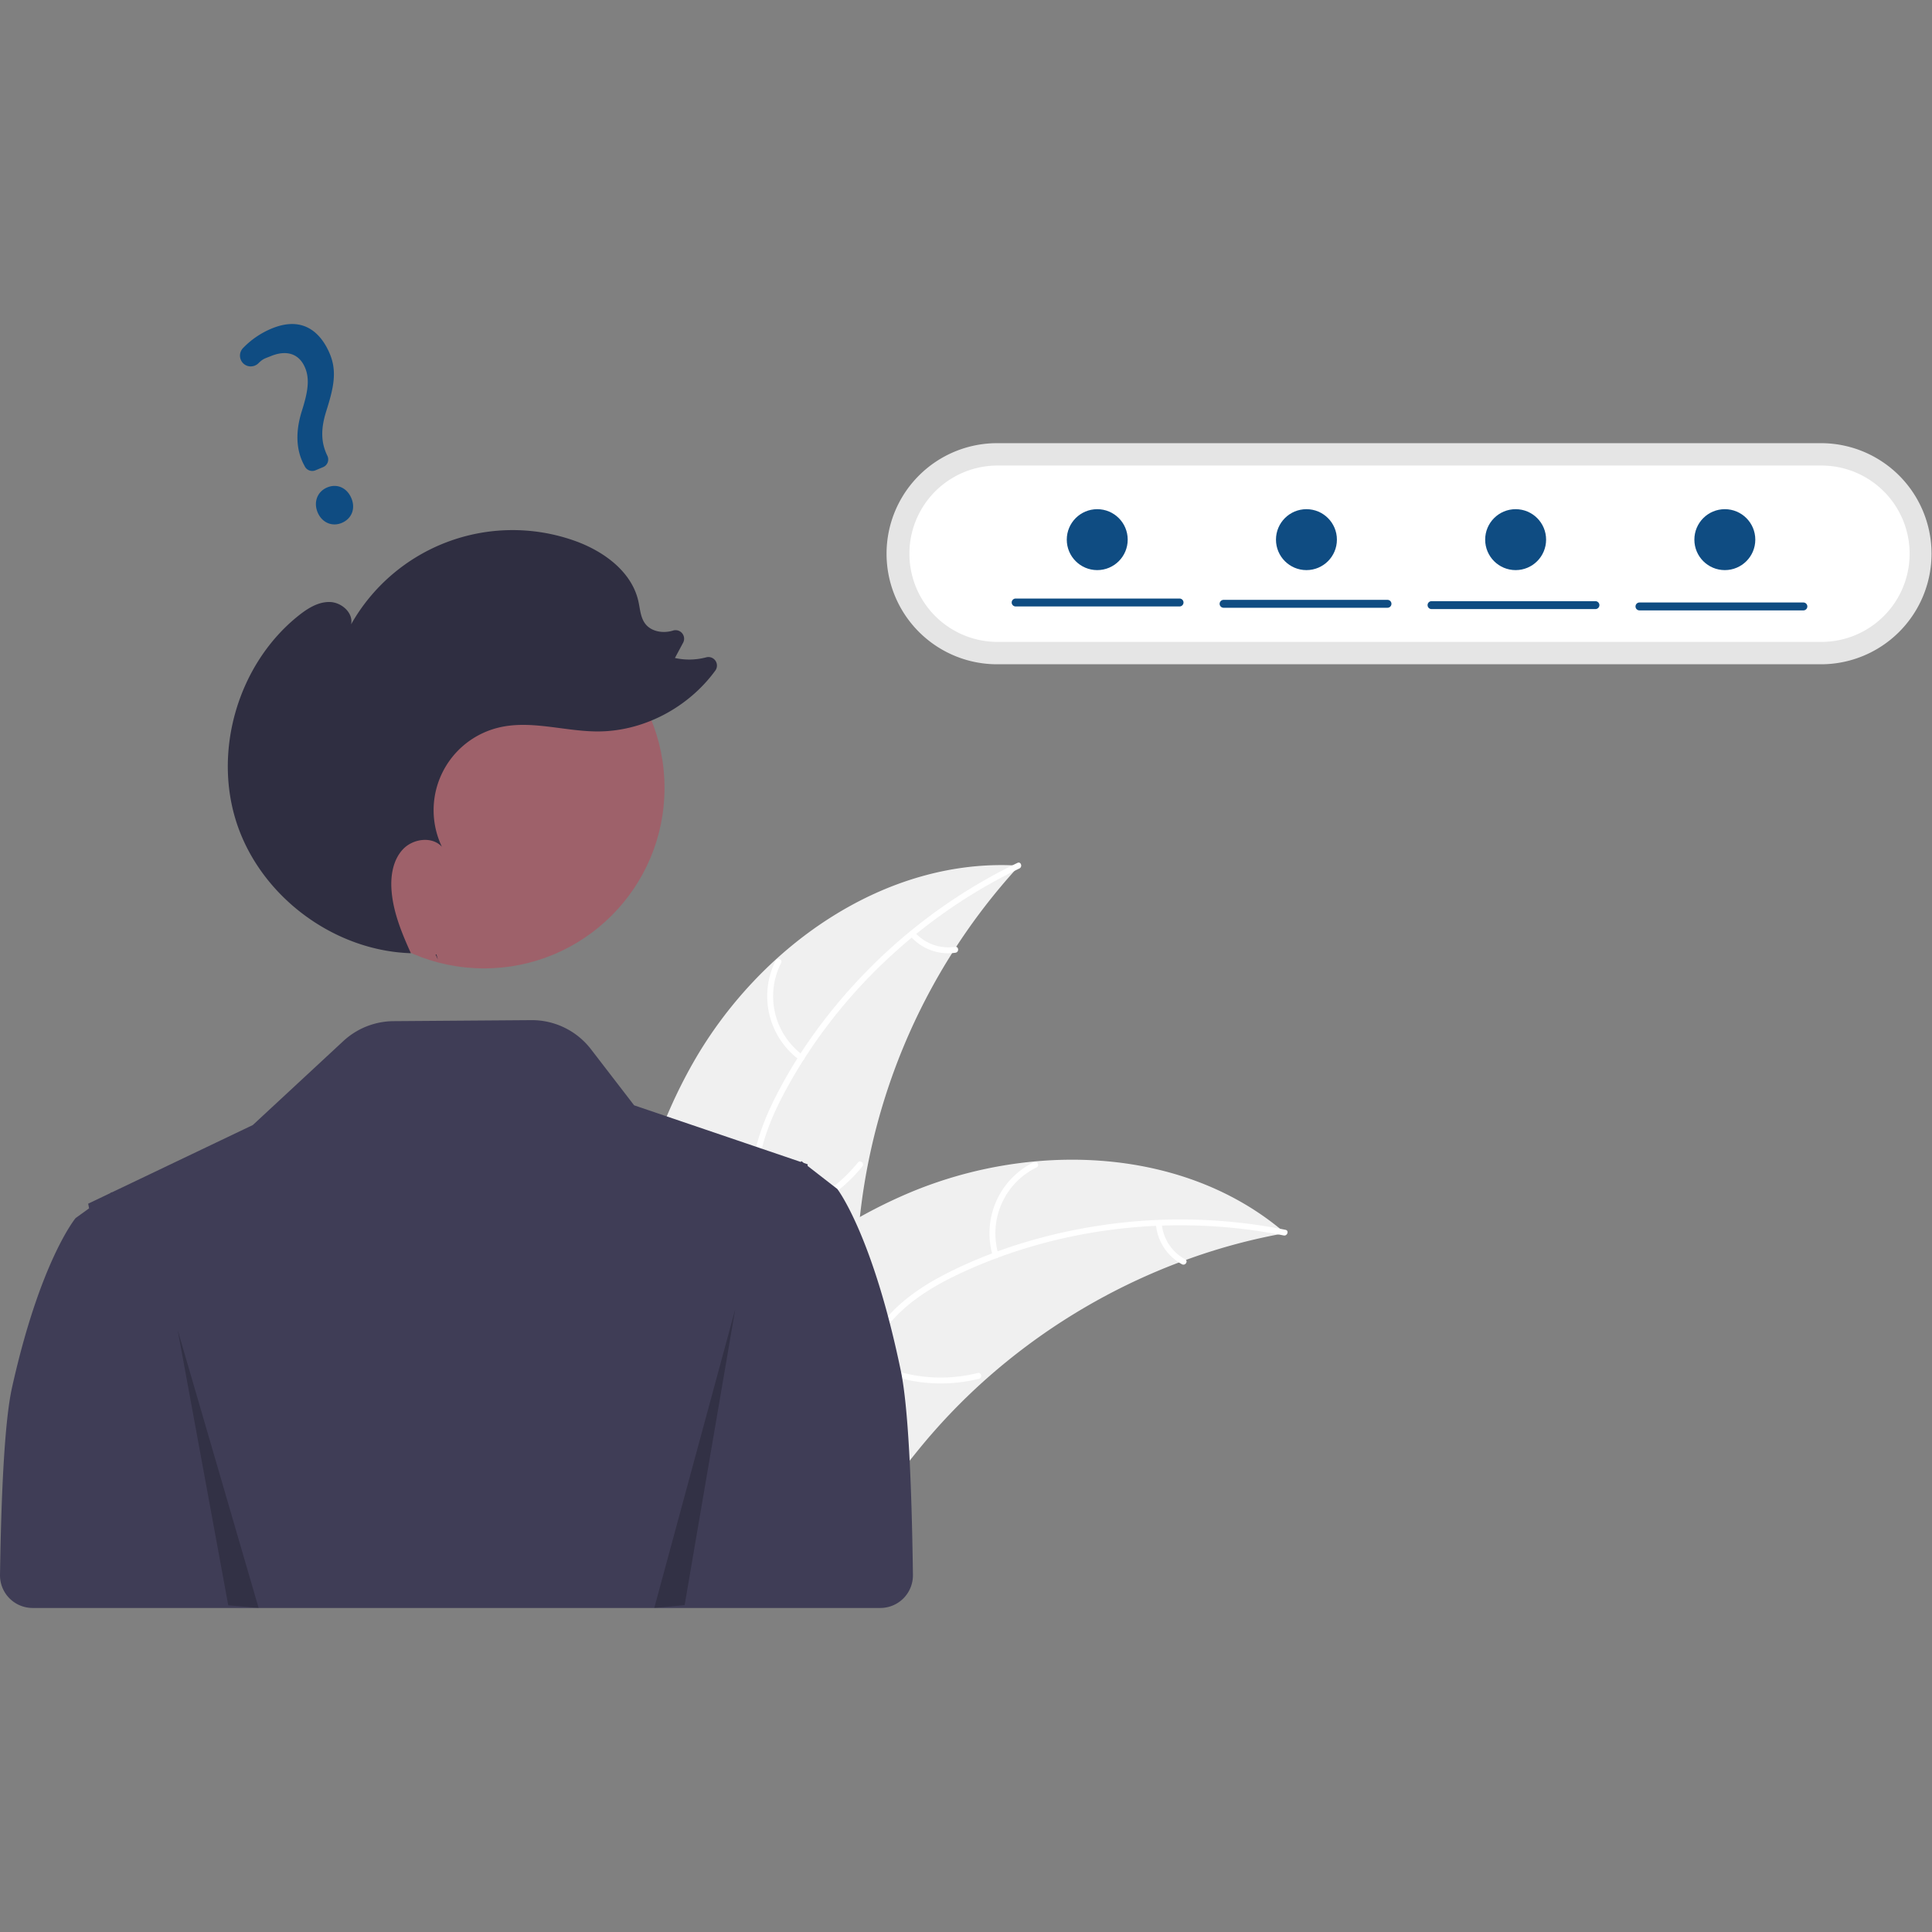
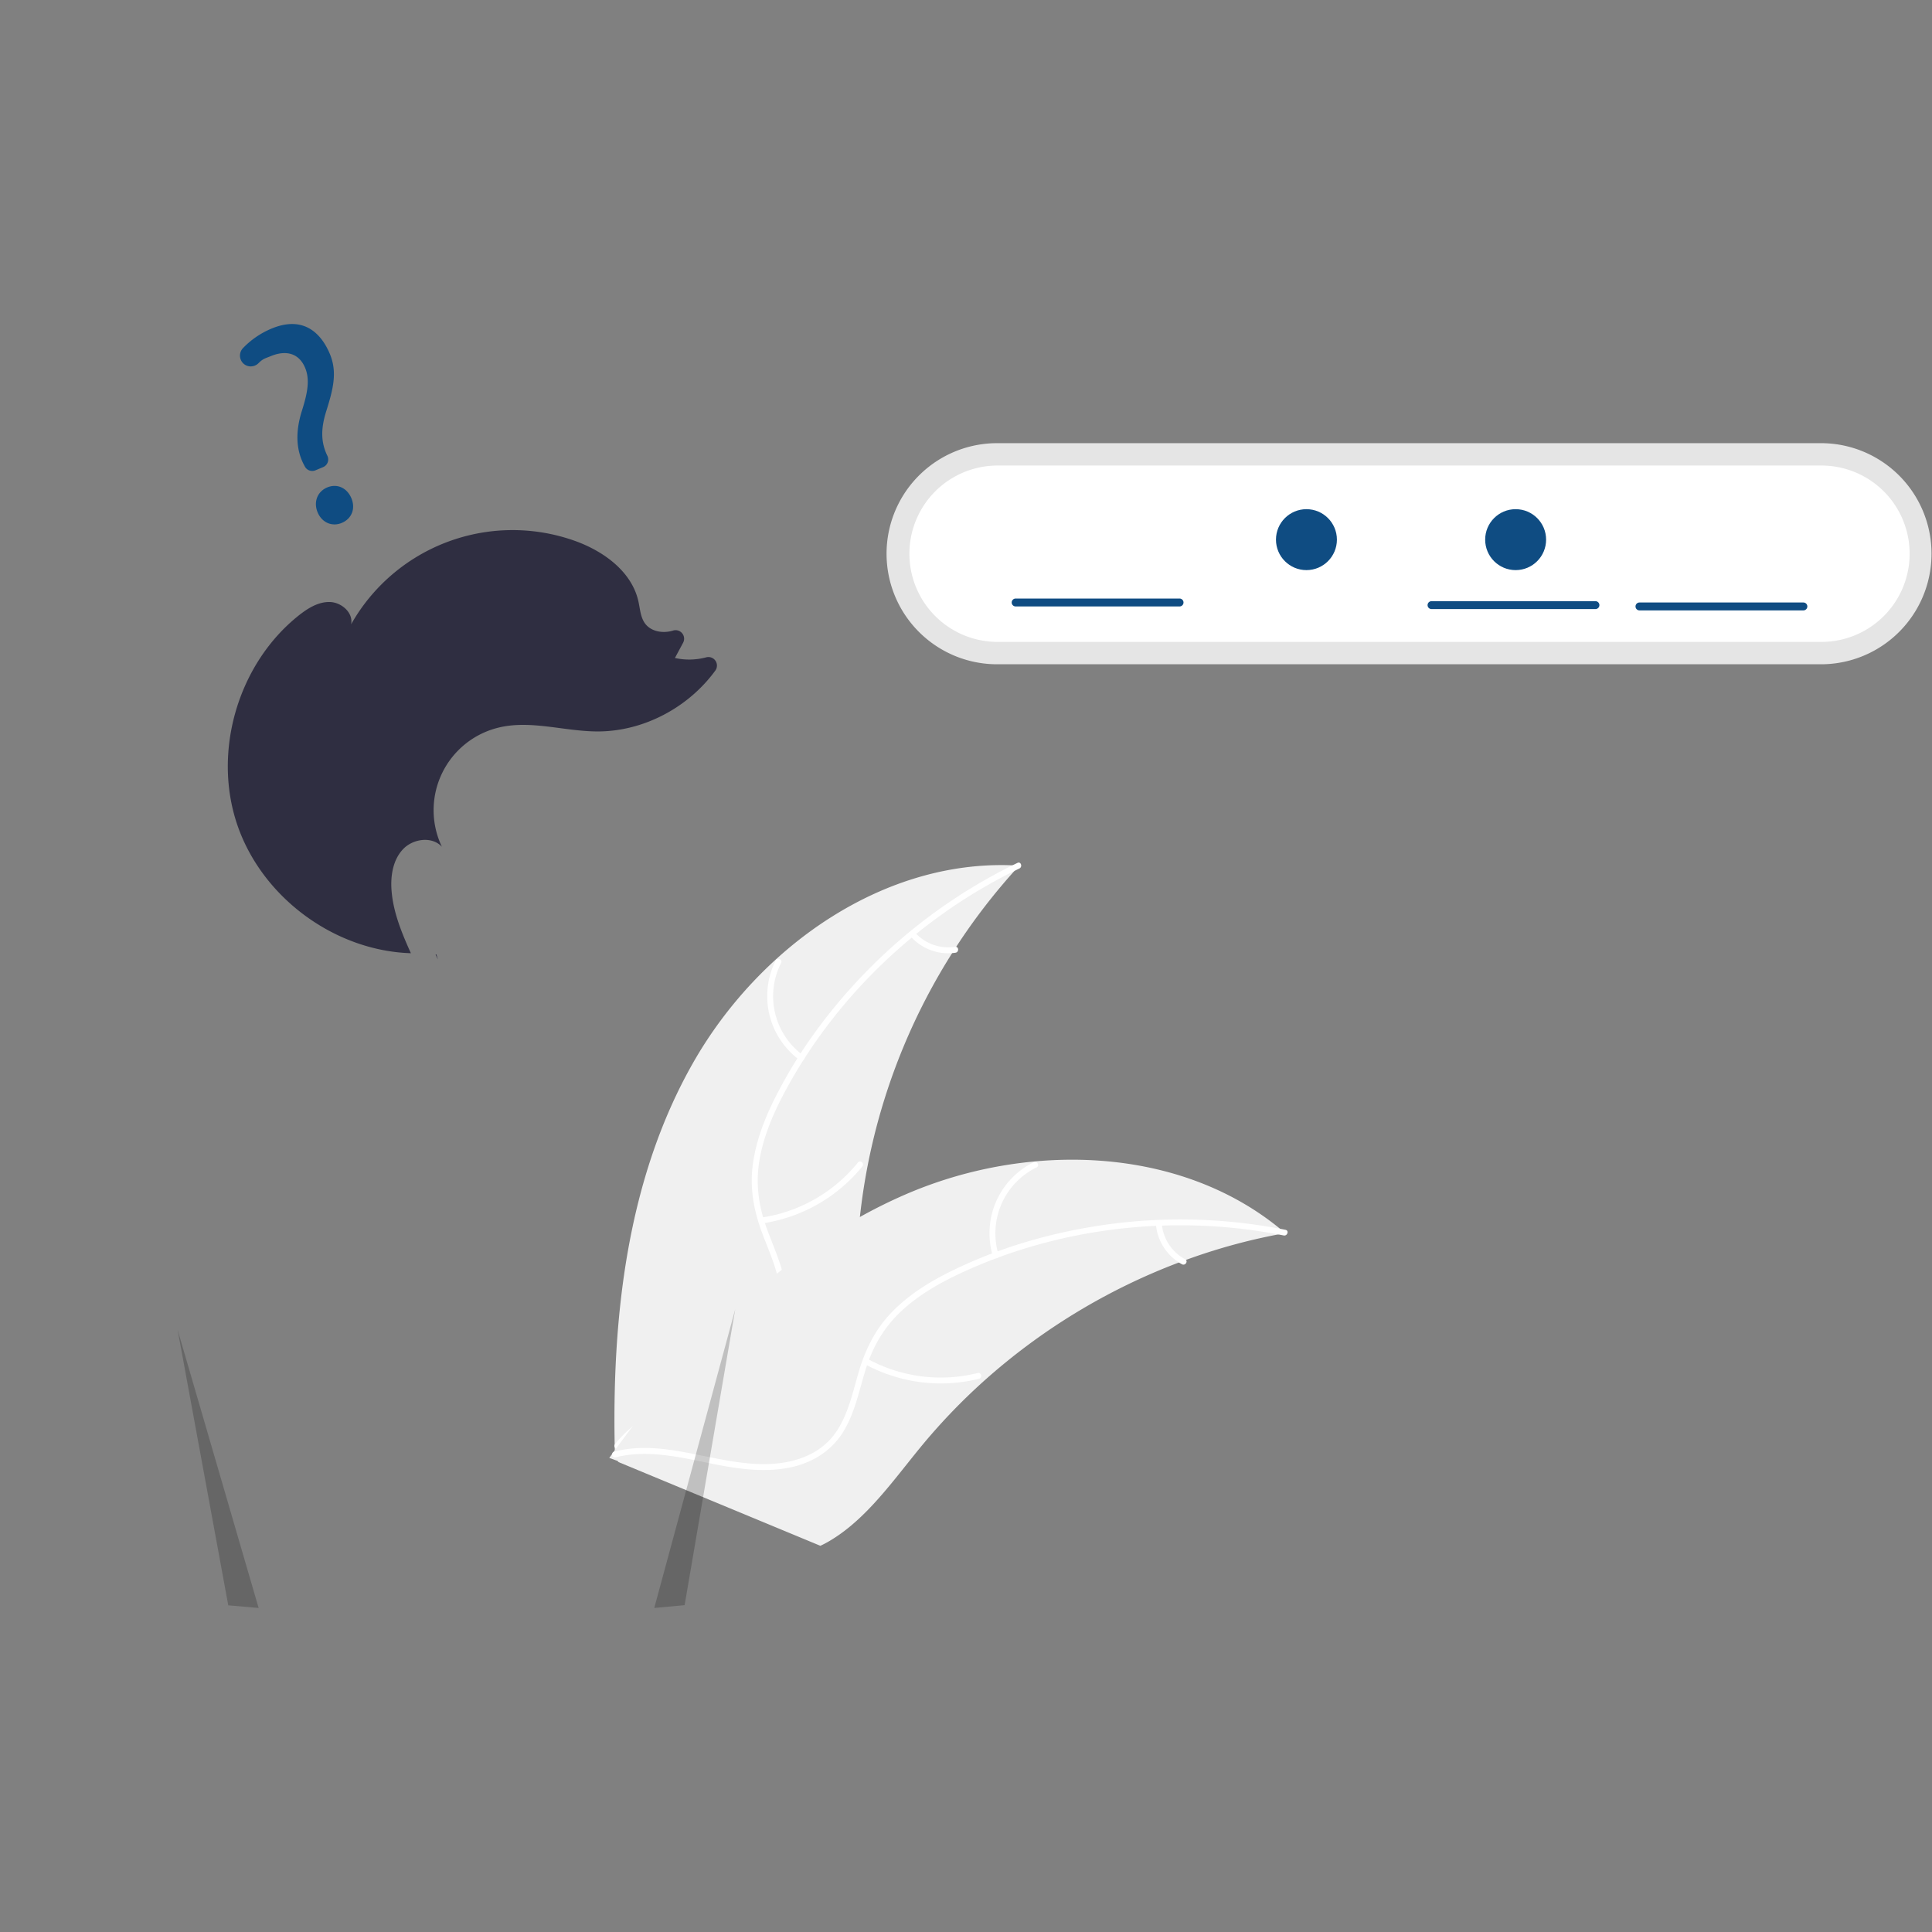
<svg xmlns="http://www.w3.org/2000/svg" id="SvgjsSvg1001" width="288" height="288" version="1.1">
  <rect width="100%" height="100%" fill="#808080" stroke="none" />
  <defs id="SvgjsDefs1002" />
  <g id="SvgjsG1008">
    <svg data-name="Layer 1" viewBox="0 0 951.235 632.162" width="288" height="288">
      <path fill="#f0f0f0" d="M465.591,496.884c32.599-57.345,94.782-101.377,160.608-97.135a303.919,303.919,0,0,0-79.931,192.744c-1.081,27.644.595,58.502-17.759,79.201-11.42,12.88-28.877,19.117-46.04,20.426-17.164,1.308-34.324-1.793-51.259-4.881l-4.108,1.261C425.537,622.556,432.992,554.23,465.591,496.884Z" transform="translate(-124.382 -133.07)" class="colorf0f0f0 svgShape" />
      <path fill="#ffffff" d="M626.297,401.13C577.62,424.563,536.113,463.7,510.633,511.429c-5.509,10.319-10.199,21.266-12.244,32.841-2.047,11.58-.617,22.603,3.338,33.602,3.616,10.055,8.479,19.921,9.588,30.68,1.169,11.34-3.004,21.944-10.515,30.359-9.19,10.296-21.531,16.677-33.817,22.497-13.641,6.462-27.912,12.958-37.573,25.019-1.171,1.461-3.37-.441-2.201-1.9,16.809-20.983,45.583-24.928,65.536-41.831,9.31-7.887,16.3-18.628,15.859-31.214-.386-11.005-5.392-21.184-9.141-31.333-3.937-10.657-5.9-21.372-4.488-32.734,1.444-11.622,5.716-22.776,10.937-33.191,11.774-23.488,27.887-45.051,46.345-63.691a264.375,264.375,0,0,1,73.099-52.155c1.681-.809,2.612,1.947.942,2.751Z" transform="translate(-124.382 -133.07)" class="colorfff svgShape" />
      <path fill="#ffffff" d="M518.097 495.478a38.974 38.974 0 01-11.761-49.077c.851-1.666 3.48-.421 2.627 1.247a36.089 36.089 0 0011.033 45.63c1.515 1.097-.393 3.291-1.9 2.201zM499.222 573.016A75.118 75.118 0 00546.783 545.906c1.176-1.457 3.375.444 2.201 1.9A78.134 78.134 0 01499.435 575.915c-1.855.266-2.058-2.635-.213-2.899zM574.907 432.685a22.061 22.061 0 0019.718 7.03c1.851-.289 2.052 2.612.213 2.899a24.721 24.721 0 01-21.83-7.728 1.502 1.502 0 01-.151-2.05 1.461 1.461 0 012.05-.151z" transform="translate(-124.382 -133.07)" class="colorfff svgShape" />
      <path fill="#f0f0f0" d="M757.173,580.652c-1.151.213-2.302.427-3.463.662a290.53,290.53,0,0,0-45.425,12.557c-1.149.4-2.308.823-3.443,1.255a306.284,306.284,0,0,0-96.329,58.622,297.44,297.44,0,0,0-31.2,32.695c-13.196,16.123-26.221,34.654-43.465,45.166a51.028,51.028,0,0,1-5.552,3.01l-99.338-41.204c-.179-.207-.368-.392-.548-.599l-4.041-1.464c.451-.636.932-1.287,1.383-1.923.26-.37.542-.731.802-1.102.18-.244.362-.488.511-.718.06-.081.121-.162.171-.221.149-.23.311-.429.451-.636q4.02-5.465,8.13-10.892c.009-.023.009-.023.041-.036,20.951-27.516,44.382-53.525,71.017-75.151.802-.65,1.611-1.324,2.458-1.955a283.824,283.824,0,0,1,38.364-25.951,250.912,250.912,0,0,1,22.758-11.253A208.652,208.652,0,0,1,633.669,545.389c43.431-4.033,87.669,5.869,120.98,33.154C755.5,579.241,756.331,579.931,757.173,580.652Z" transform="translate(-124.382 -133.07)" class="colorf0f0f0 svgShape" />
      <path fill="#ffffff" d="M756.427,581.82c-52.975-10.597-109.678-4.339-158.759,18.43-10.611,4.923-20.947,10.84-29.549,18.85-8.606,8.014-14.101,17.676-17.565,28.839-3.167,10.205-5.224,21.011-10.816,30.269-5.895,9.758-15.61,15.712-26.674,17.909-13.537,2.688-27.232.352-40.545-2.397-14.782-3.053-30.088-6.459-45.063-2.646-1.814.462-2.425-2.381-.613-2.842,26.055-6.634,51.404,7.541,77.512,6.058,12.183-.692,24.23-5.06,31.455-15.374,6.318-9.019,8.449-20.16,11.566-30.521,3.273-10.879,8.157-20.616,16.124-28.838,8.151-8.41,18.277-14.744,28.715-19.916,23.542-11.665,49.39-19.181,75.35-22.951a264.375,264.375,0,0,1,89.766,2.367c1.83.366.913,3.127-.905,2.763Z" transform="translate(-124.382 -133.07)" class="colorfff svgShape" />
      <path fill="#ffffff" d="M613.231 592.008a38.974 38.974 0 0120.158-46.266c1.682-.817 3.032 1.759 1.347 2.577a36.089 36.089 0 00-18.663 43.076c.549 1.788-2.296 2.391-2.842.613zM551.478 642.554a75.118 75.118 0 0054.296 6.99c1.816-.456 2.427 2.387.613 2.842a78.135 78.135 0 01-56.485-7.388c-1.641-.905-.057-3.343 1.576-2.443zM696.396 576.075a22.061 22.061 0 0011.511 17.484c1.652.884.066 3.321-1.576 2.443a24.721 24.721 0 01-12.777-19.314 1.502 1.502 0 011.114-1.728 1.461 1.461 0 011.728 1.114z" transform="translate(-124.382 -133.07)" class="colorfff svgShape" />
-       <path fill="#3f3d56" d="M567.941,648.631c-13.912-67.267-31.302-89.694-31.302-89.694l-6.643-5.152-7.989-6.206.039-.798-1.895-.644-.445-.346-.729-.56-.117.126-.248.256-36.152-12.289-45.865-15.579L415.355,490.14a36.734,36.734,0,0,0-29.387-14.334l-67.829.502a36.734,36.734,0,0,0-24.71,9.801l-44.583,41.354-69.469,33.178-.117-.117-.729.521-10.734,5.132.443,2.306-6.643,4.794s-17.39,20.868-31.302,83.459c-3.539,15.926-5.281,50.09-5.91,92.188a16.069,16.069,0,0,0,16.062,16.307H511.494v-0H557.806a16.072,16.072,0,0,0,16.063-16.291C573.254,703.131,571.513,665.902,567.941,648.631Z" transform="translate(-124.382 -133.07)" class="color3f3d56 svgShape" />
      <path fill="#e5e5e5" d="M615.548,191.732a54.431,54.431,0,1,0,0,108.861H1021.187a54.431,54.431,0,0,0,0-108.861Z" transform="translate(-124.382 -133.07)" class="colore5e5e5 svgShape" />
      <path fill="#ffffff" d="M615.548,202.747a43.415,43.415,0,1,0,0,86.83H1021.187a43.415,43.415,0,0,0,0-86.83Z" transform="translate(-124.382 -133.07)" class="colorfff svgShape" />
-       <circle cx="238.323" cy="228.392" r="88.863" fill="#9e616a" data-name="ab6171fa-7d69-4734-b81c-8dff60f9761b" class="color9e616a svgShape" />
      <path fill="#2f2e41" d="M339.972 445.973q-.569-1.254-1.136-2.516c.146.005.29.026.435.029zM271.371 276.64c4.494-3.585 9.747-6.884 15.494-6.699 5.746.185 11.573 5.375 10.383 11a91.318 91.318 0 01109.895-41.208c14.282 5.039 28.287 15.119 31.568 29.904.842 3.795 1.023 7.957 3.393 11.039 2.988 3.886 8.705 4.765 13.412 3.398q.071-.021.141-.042a4.199 4.199 0 015.073 5.927l-4.041 7.537a32.383 32.383 0 0015.428-.328 4.195 4.195 0 014.455 6.528c-13.325 18.294-35.586 30.108-58.303 29.969-16.146-.098-32.458-5.663-48.172-1.95a41.844 41.844 0 00-28.144 58.74c-4.827-5.28-14.159-4.03-19.097 1.147-4.938 5.177-6.216 12.904-5.719 20.041.761 10.916 5.038 21.201 9.546 31.212-37.801-1.19-73.555-27.707-85.59-63.572C229.008 343.267 241.674 300.33 271.371 276.64z" transform="translate(-124.382 -133.07)" class="color2f2e41 svgShape" />
      <polygon points="87.464 495.253 112.388 630.86 127.343 632.162 87.464 495.253" opacity=".2" fill="#000000" class="color000 svgShape" />
      <polygon points="362.007 485.026 337.083 630.762 322.128 632.162 362.007 485.026" opacity=".2" fill="#000000" class="color000 svgShape" />
-       <path fill="#0f4c82" d="M292.629 231.001c-4.779 1.995-9.765-.191-11.857-5.2-2.123-5.085-.14-10.246 4.715-12.274 4.856-2.028 9.754.165 11.911 5.331C299.524 223.948 297.563 228.941 292.629 231.001zm-9.154-27.482l-3.8 1.587a4.099 4.099 0 01-5.206-1.909l-.188-.368c-4.088-7.373-4.557-16.335-1.384-26.621 2.939-9.227 4.16-15.717 1.705-21.596-2.838-6.797-8.899-8.927-16.628-5.842-2.998 1.252-3.952 1.232-6.311 3.572a5.416 5.416 0 01-3.921 1.593 5.235 5.235 0 01-3.747-1.643 5.348 5.348 0 01-.037-7.297 41.535 41.535 0 0114.046-9.644c16.606-6.934 24.966 3.303 28.792 12.465 3.742 8.961 1.637 17.275-1.745 28.043-2.834 8.948-2.669 15.578.55 22.17a4.081 4.081 0 01-2.126 5.491zM705.149 272.122h-80.707a1.944 1.944 0 110-3.888h80.707a1.944 1.944 0 010 3.888zM807.53 272.77h-80.707a1.944 1.944 0 110-3.888h80.707a1.944 1.944 0 110 3.888zM909.912 273.418H829.205a1.944 1.944 0 010-3.888h80.707a1.944 1.944 0 110 3.888zM1012.294 274.066h-80.707a1.944 1.944 0 010-3.888h80.707a1.944 1.944 0 010 3.888z" transform="translate(-124.382 -133.07)" class="color6c63ff svgShape" />
-       <circle cx="540.235" cy="106.162" r="15" fill="#0f4c82" class="color6c63ff svgShape" />
+       <path fill="#0f4c82" d="M292.629 231.001c-4.779 1.995-9.765-.191-11.857-5.2-2.123-5.085-.14-10.246 4.715-12.274 4.856-2.028 9.754.165 11.911 5.331C299.524 223.948 297.563 228.941 292.629 231.001zm-9.154-27.482l-3.8 1.587a4.099 4.099 0 01-5.206-1.909l-.188-.368c-4.088-7.373-4.557-16.335-1.384-26.621 2.939-9.227 4.16-15.717 1.705-21.596-2.838-6.797-8.899-8.927-16.628-5.842-2.998 1.252-3.952 1.232-6.311 3.572a5.416 5.416 0 01-3.921 1.593 5.235 5.235 0 01-3.747-1.643 5.348 5.348 0 01-.037-7.297 41.535 41.535 0 0114.046-9.644c16.606-6.934 24.966 3.303 28.792 12.465 3.742 8.961 1.637 17.275-1.745 28.043-2.834 8.948-2.669 15.578.55 22.17a4.081 4.081 0 01-2.126 5.491zM705.149 272.122h-80.707a1.944 1.944 0 110-3.888h80.707a1.944 1.944 0 010 3.888zh-80.707a1.944 1.944 0 110-3.888h80.707a1.944 1.944 0 110 3.888zM909.912 273.418H829.205a1.944 1.944 0 010-3.888h80.707a1.944 1.944 0 110 3.888zM1012.294 274.066h-80.707a1.944 1.944 0 010-3.888h80.707a1.944 1.944 0 010 3.888z" transform="translate(-124.382 -133.07)" class="color6c63ff svgShape" />
      <circle cx="643.235" cy="106.162" r="15" fill="#0f4c82" class="color6c63ff svgShape" />
      <circle cx="746.235" cy="106.162" r="15" fill="#0f4c82" class="color6c63ff svgShape" />
-       <circle cx="849.235" cy="106.162" r="15" fill="#0f4c82" class="color6c63ff svgShape" />
    </svg>
  </g>
</svg>